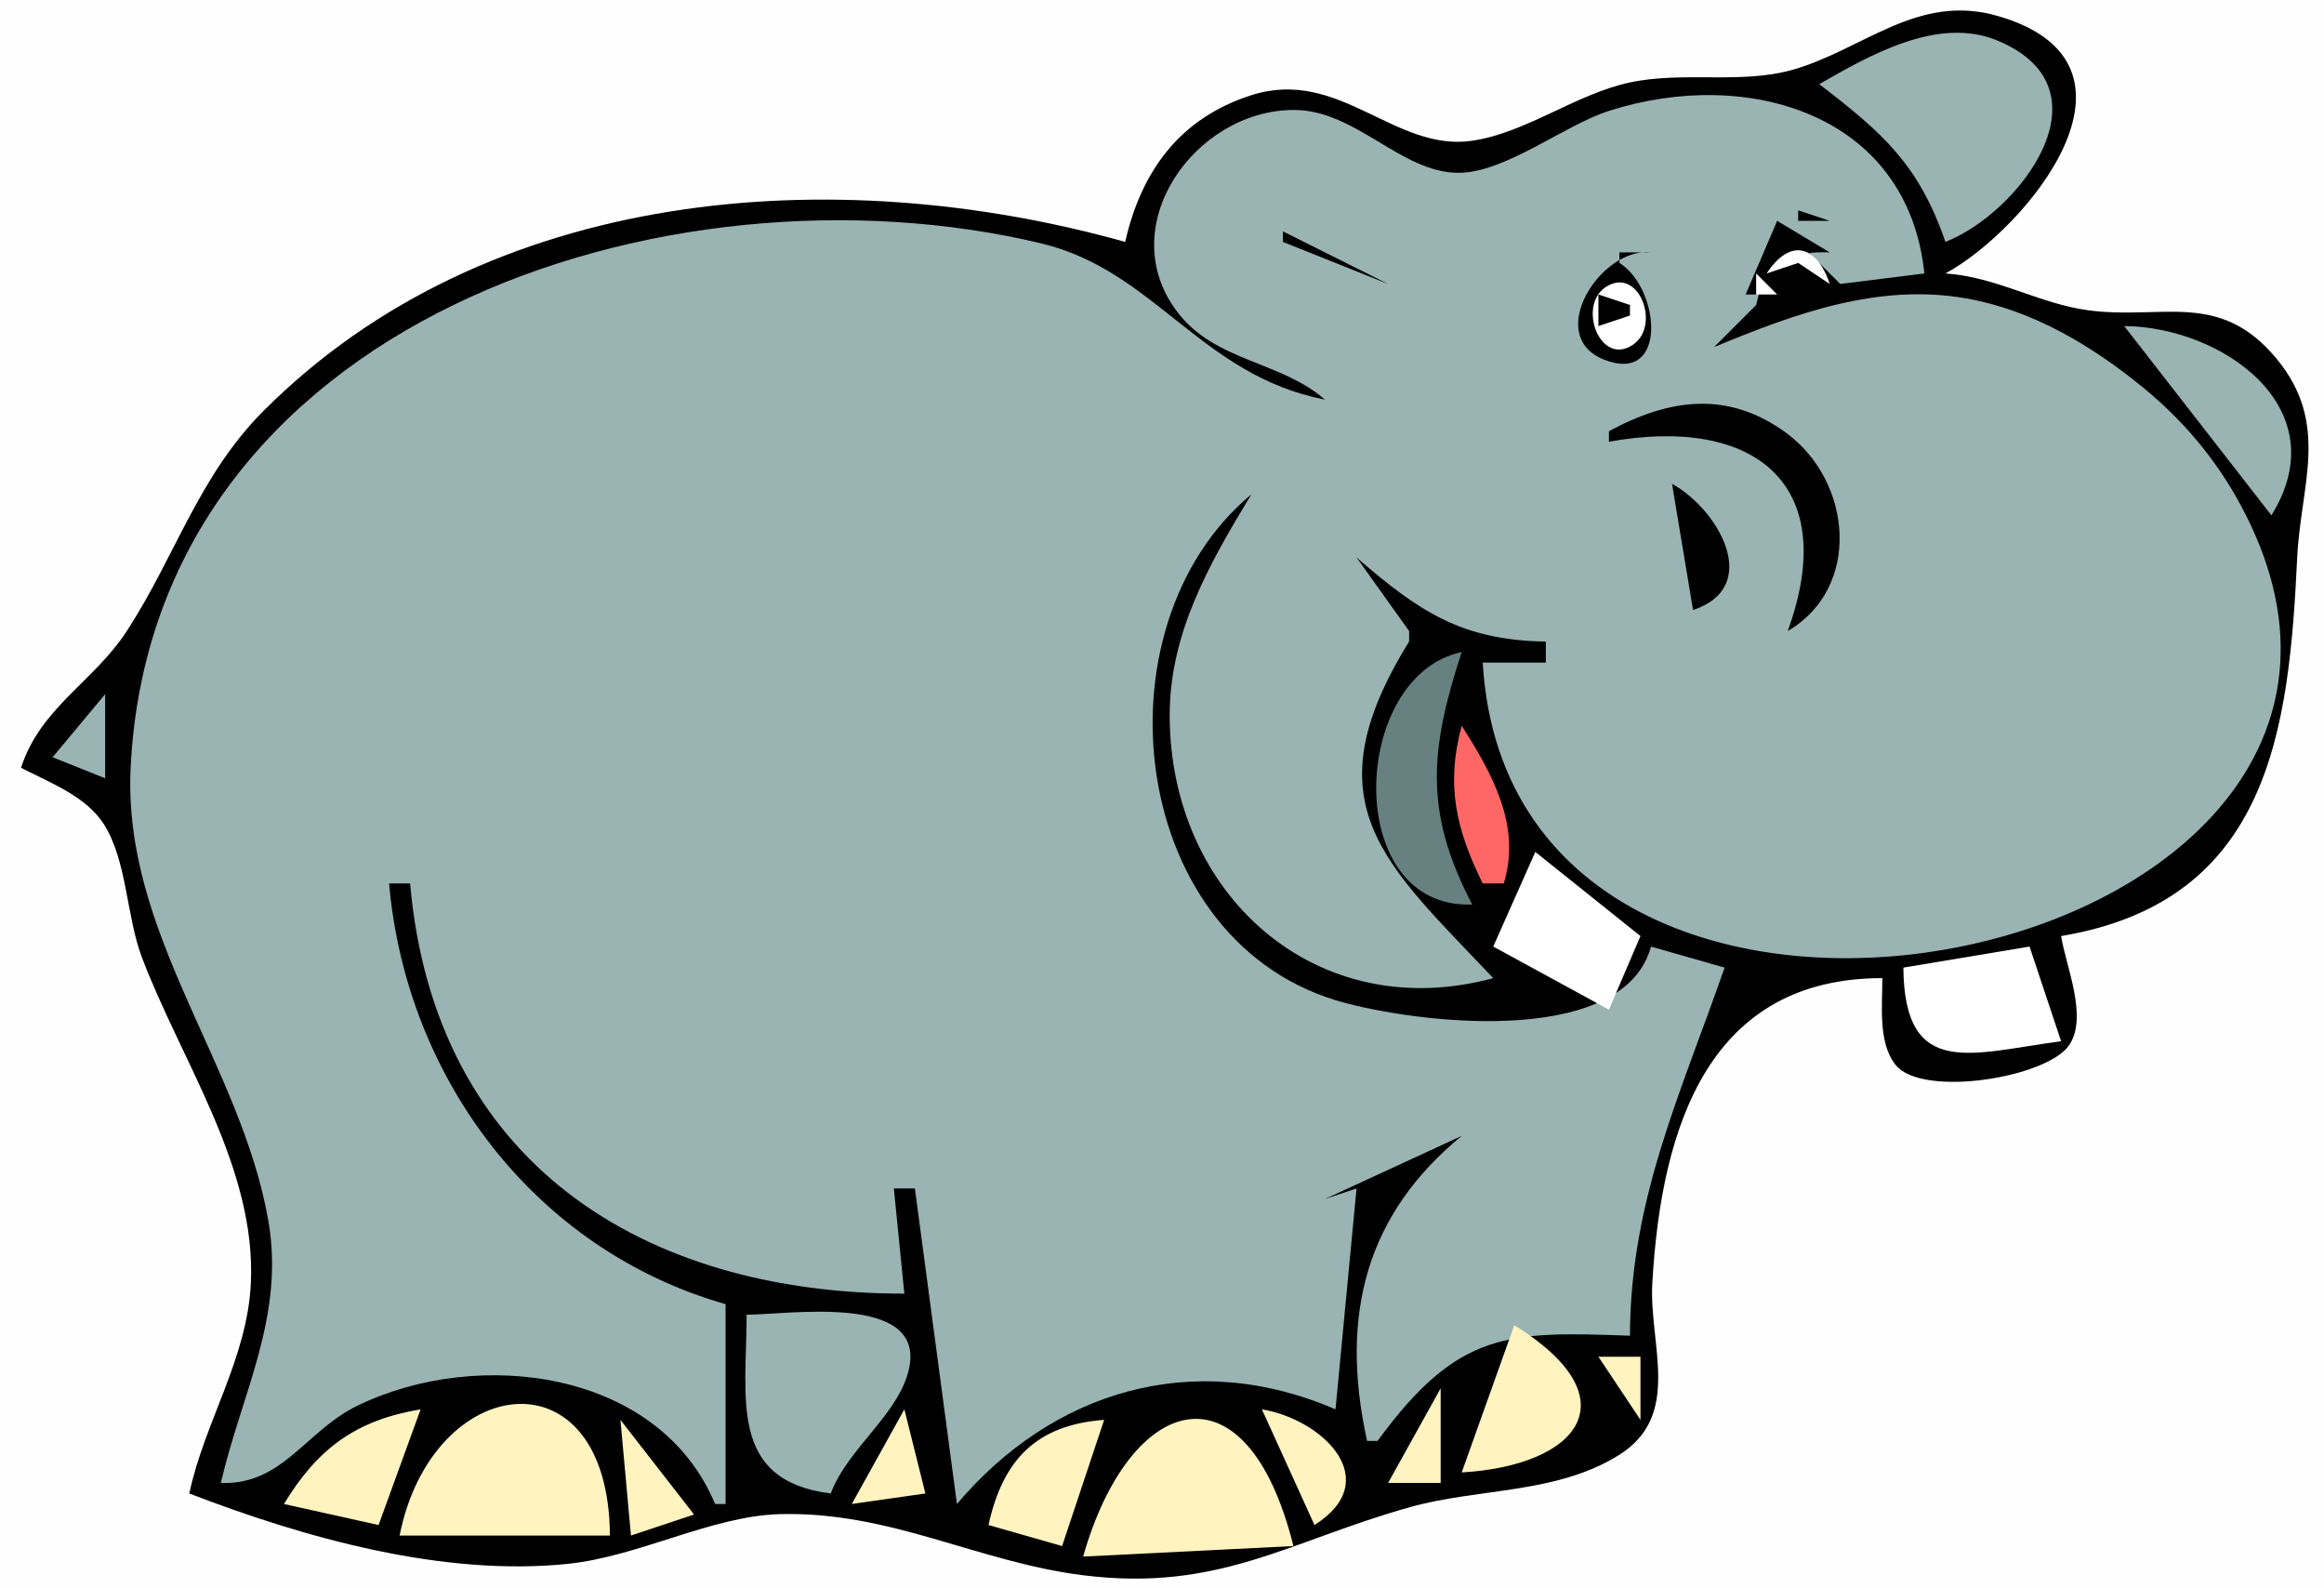
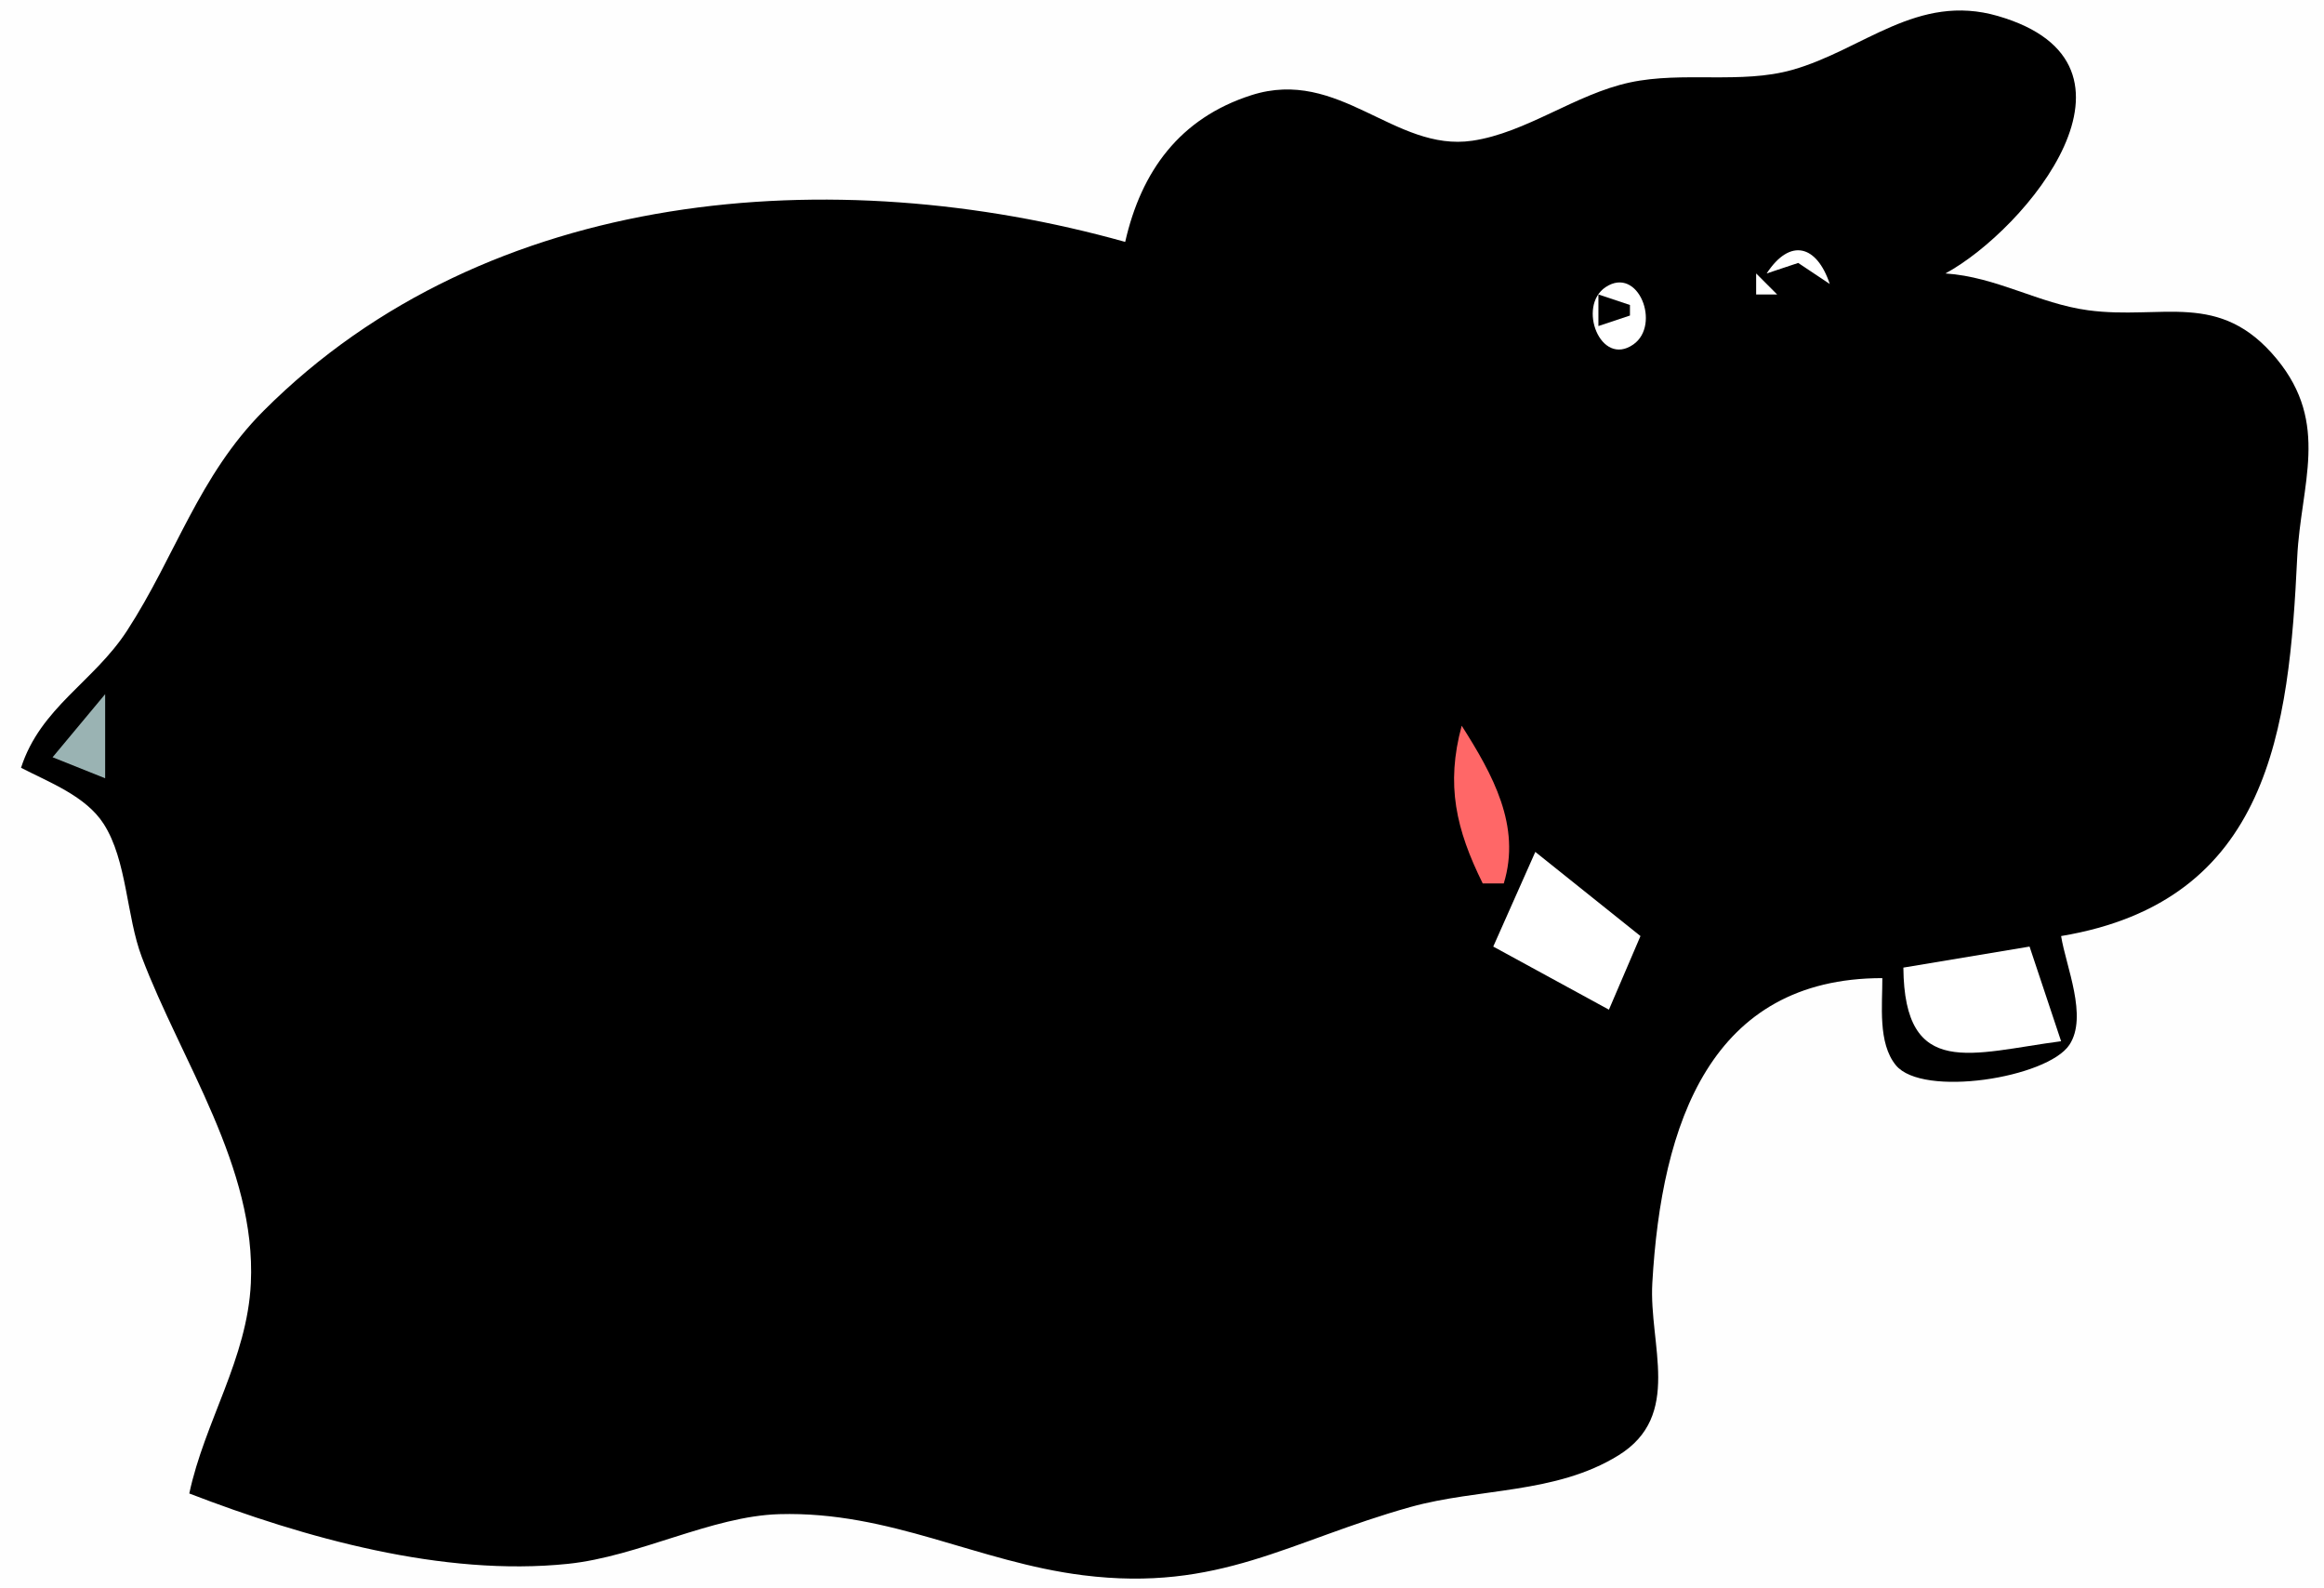
<svg xmlns="http://www.w3.org/2000/svg" width="221" height="151">
  <path style="fill:#fefefe; stroke:none;" d="M0 0L0 151L221 151L221 0L0 0z" />
  <path style="fill:#000000; stroke:none;" d="M107 23C79.356 15.261 46.391 17.709 25.063 39.063C18.887 45.246 16.675 52.904 12.077 59.973C8.909 64.844 3.852 67.26 2 73C4.685 74.391 8.161 75.687 9.861 78.339C12.087 81.812 12.012 87.108 13.485 91C17.232 100.902 24.374 110.995 23.855 122C23.515 129.191 19.462 135.151 18 142C28.972 146.227 42.121 149.922 54 148.691C60.745 147.993 67.666 144.147 74.115 143.966C84.678 143.67 92.944 148.517 103 149.776C115.933 151.394 122.611 146.5 134.115 143.29C140.635 141.471 147.919 142.073 153.899 138.38C160.028 134.594 156.794 127.852 157.126 122C157.991 106.754 162.699 93 179 93C179.016 95.534 178.557 99.167 180.285 101.28C182.821 104.379 194.696 102.491 196.788 99.342C198.568 96.66 196.46 91.893 196 89C215.876 85.681 217.671 69.298 218.452 53C218.785 46.062 221.598 40.306 216.506 34.129C211.069 27.533 205.614 30.449 198.568 29.5C193.867 28.867 189.877 26.325 185 26C192.701 21.816 205.734 6.087 189.989 1.522C182.326 -0.7 177.186 4.74 170.432 6.645C165.556 8.02 160.038 6.758 155 7.838C149.81 8.95 145.152 12.626 140 13.382C132.607 14.466 127.352 6.379 119 9.05C112.172 11.235 108.52 16.301 107 23z" />
-   <path style="fill:#9ab3b3; stroke:none;" d="M173 8C179.03 12.632 182.462 15.628 185 23C191.99 20.276 201.075 8.456 189.926 3.848C184.272 1.512 177.776 5.271 173 8M126 38C114.147 35.677 109.841 25.724 99 23.137C63.529 14.671 14.477 30.54 12.423 73C11.66 88.774 22.867 101.078 25.505 116C27.119 125.128 22.989 132.426 21 141C26.89 141.214 29.055 136.05 34.003 133.648C45.52 128.058 62.697 130.274 68 143L69 143L69 124C50.825 118.818 38.625 102.504 37 84L39 84C41.334 110.579 61.192 123 86 123L85 113L87 113L91 143C100.014 132.346 113.355 128.119 127 134L129 113L126 114L139 108C130.068 115.346 127.318 124.799 130 137L131 137C138.678 126.513 143.402 126.581 155 127C155.026 114.045 159.857 103.94 164 92L157 90C154.499 99.23 136.372 97.559 128 95.382C107.249 89.987 103.785 59.645 119 47C115.062 53.5 111.231 60.13 111.231 68C111.231 85.119 125.238 97.56 142 93C131.597 82.017 124.469 76.395 134 61L134 60L129 53C134.889 58.12 139.009 60.886 147 61L147 63L141 63C143.832 111.242 236.581 91.516 213.064 48.001C210.71 43.644 207.617 39.973 203.793 36.843C198.938 32.871 193.269 29.476 187 28.375C178.564 26.893 170.637 29.836 163 33L167 29L169 21L175 27L183 26C181.418 10.742 166.053 6.348 153 10.545C148.701 11.927 143.133 16.432 138.695 16.43C133.205 16.428 128.949 10.434 123 10.455C113.621 10.487 105.771 21.513 111.954 29.657C115.56 34.407 121.75 34.298 126 38z" />
  <path style="fill:#000000; stroke:none;" d="M182 13L185 11L182 13M171 20L171 21L174 21L171 20M169 21L166 28L167 28C168.944 24.843 170.266 23.852 174 24L169 21M122 22L122 23L132 27L122 22M154 25L154 24L157 24C152.243 23.459 146.833 31.917 152.506 34.181C158.661 36.638 157.873 27.405 154 25z" />
  <path style="fill:#ffffff; stroke:none;" d="M168 26L171 25L174 27C172.768 23.293 170.225 22.599 168 26M152.68 27.305C149.966 29.116 152.196 34.935 155.32 32.753C157.978 30.896 155.796 25.226 152.68 27.305M167 26L167 28L169 28L167 26z" />
  <path style="fill:#000000; stroke:none;" d="M152 28L152 31L155 30L155 29L152 28z" />
-   <path style="fill:#9ab3b3; stroke:none;" d="M202 31L216 49C222.353 38.759 211.269 31.074 202 31z" />
  <path style="fill:#000000; stroke:none;" d="M153 41L153 42C166.768 39.51 175.114 45.964 170 60C177.032 55.902 176.168 45.783 169.854 41.157C164.297 37.085 158.696 37.919 153 41M159 46L161 58C167.629 55.793 163.426 48.446 159 46z" />
-   <path style="fill:#678080; stroke:none;" d="M140 86C135.393 77.189 135.978 71.258 139 62C128.382 64.213 127.603 86.481 140 86z" />
  <path style="fill:#9ab3b3; stroke:none;" d="M10 66L5 72L10 74L10 66z" />
  <path style="fill:#ff6767; stroke:none;" d="M139 69C137.474 74.621 138.456 78.854 141 84L143 84C144.678 78.543 141.95 73.635 139 69z" />
-   <path style="fill:#ffffff; stroke:none;" d="M146 81L142 90L153 96L156 89L146 81M193 90L181 92C181.092 102.715 187.529 100.111 196 99L193 90z" />
-   <path style="fill:#9ab3b3; stroke:none;" d="M71 125C71 132.915 69.231 140.776 79 142C80.624 137.641 85.674 134.337 86.487 129.927C87.772 122.944 74.944 125 71 125z" />
-   <path style="fill:#fff3c0; stroke:none;" d="M144 126L139 140C150.141 139.352 155.275 132.98 144 126M152 129L156 135L156 129L152 129M38 146L58 146C57.885 128.25 41.099 130.408 38 146M137 132L132 141L137 141L137 132M103 148L123 147C118.533 129.116 107.423 132.441 103 148M27 143L36 145L40 134C33.863 135.029 30.221 137.696 27 143M86 134L81 143L88 142L86 134M120 134L125 145C131.757 140.725 125.748 134.945 120 134M59 135L60 146L66 144L59 135M94 145L101 147L105 135C98.572 135.482 95.375 138.762 94 145z" />
+   <path style="fill:#ffffff; stroke:none;" d="M146 81L142 90L153 96L156 89L146 81M193 90L181 92C181.092 102.715 187.529 100.111 196 99z" />
</svg>